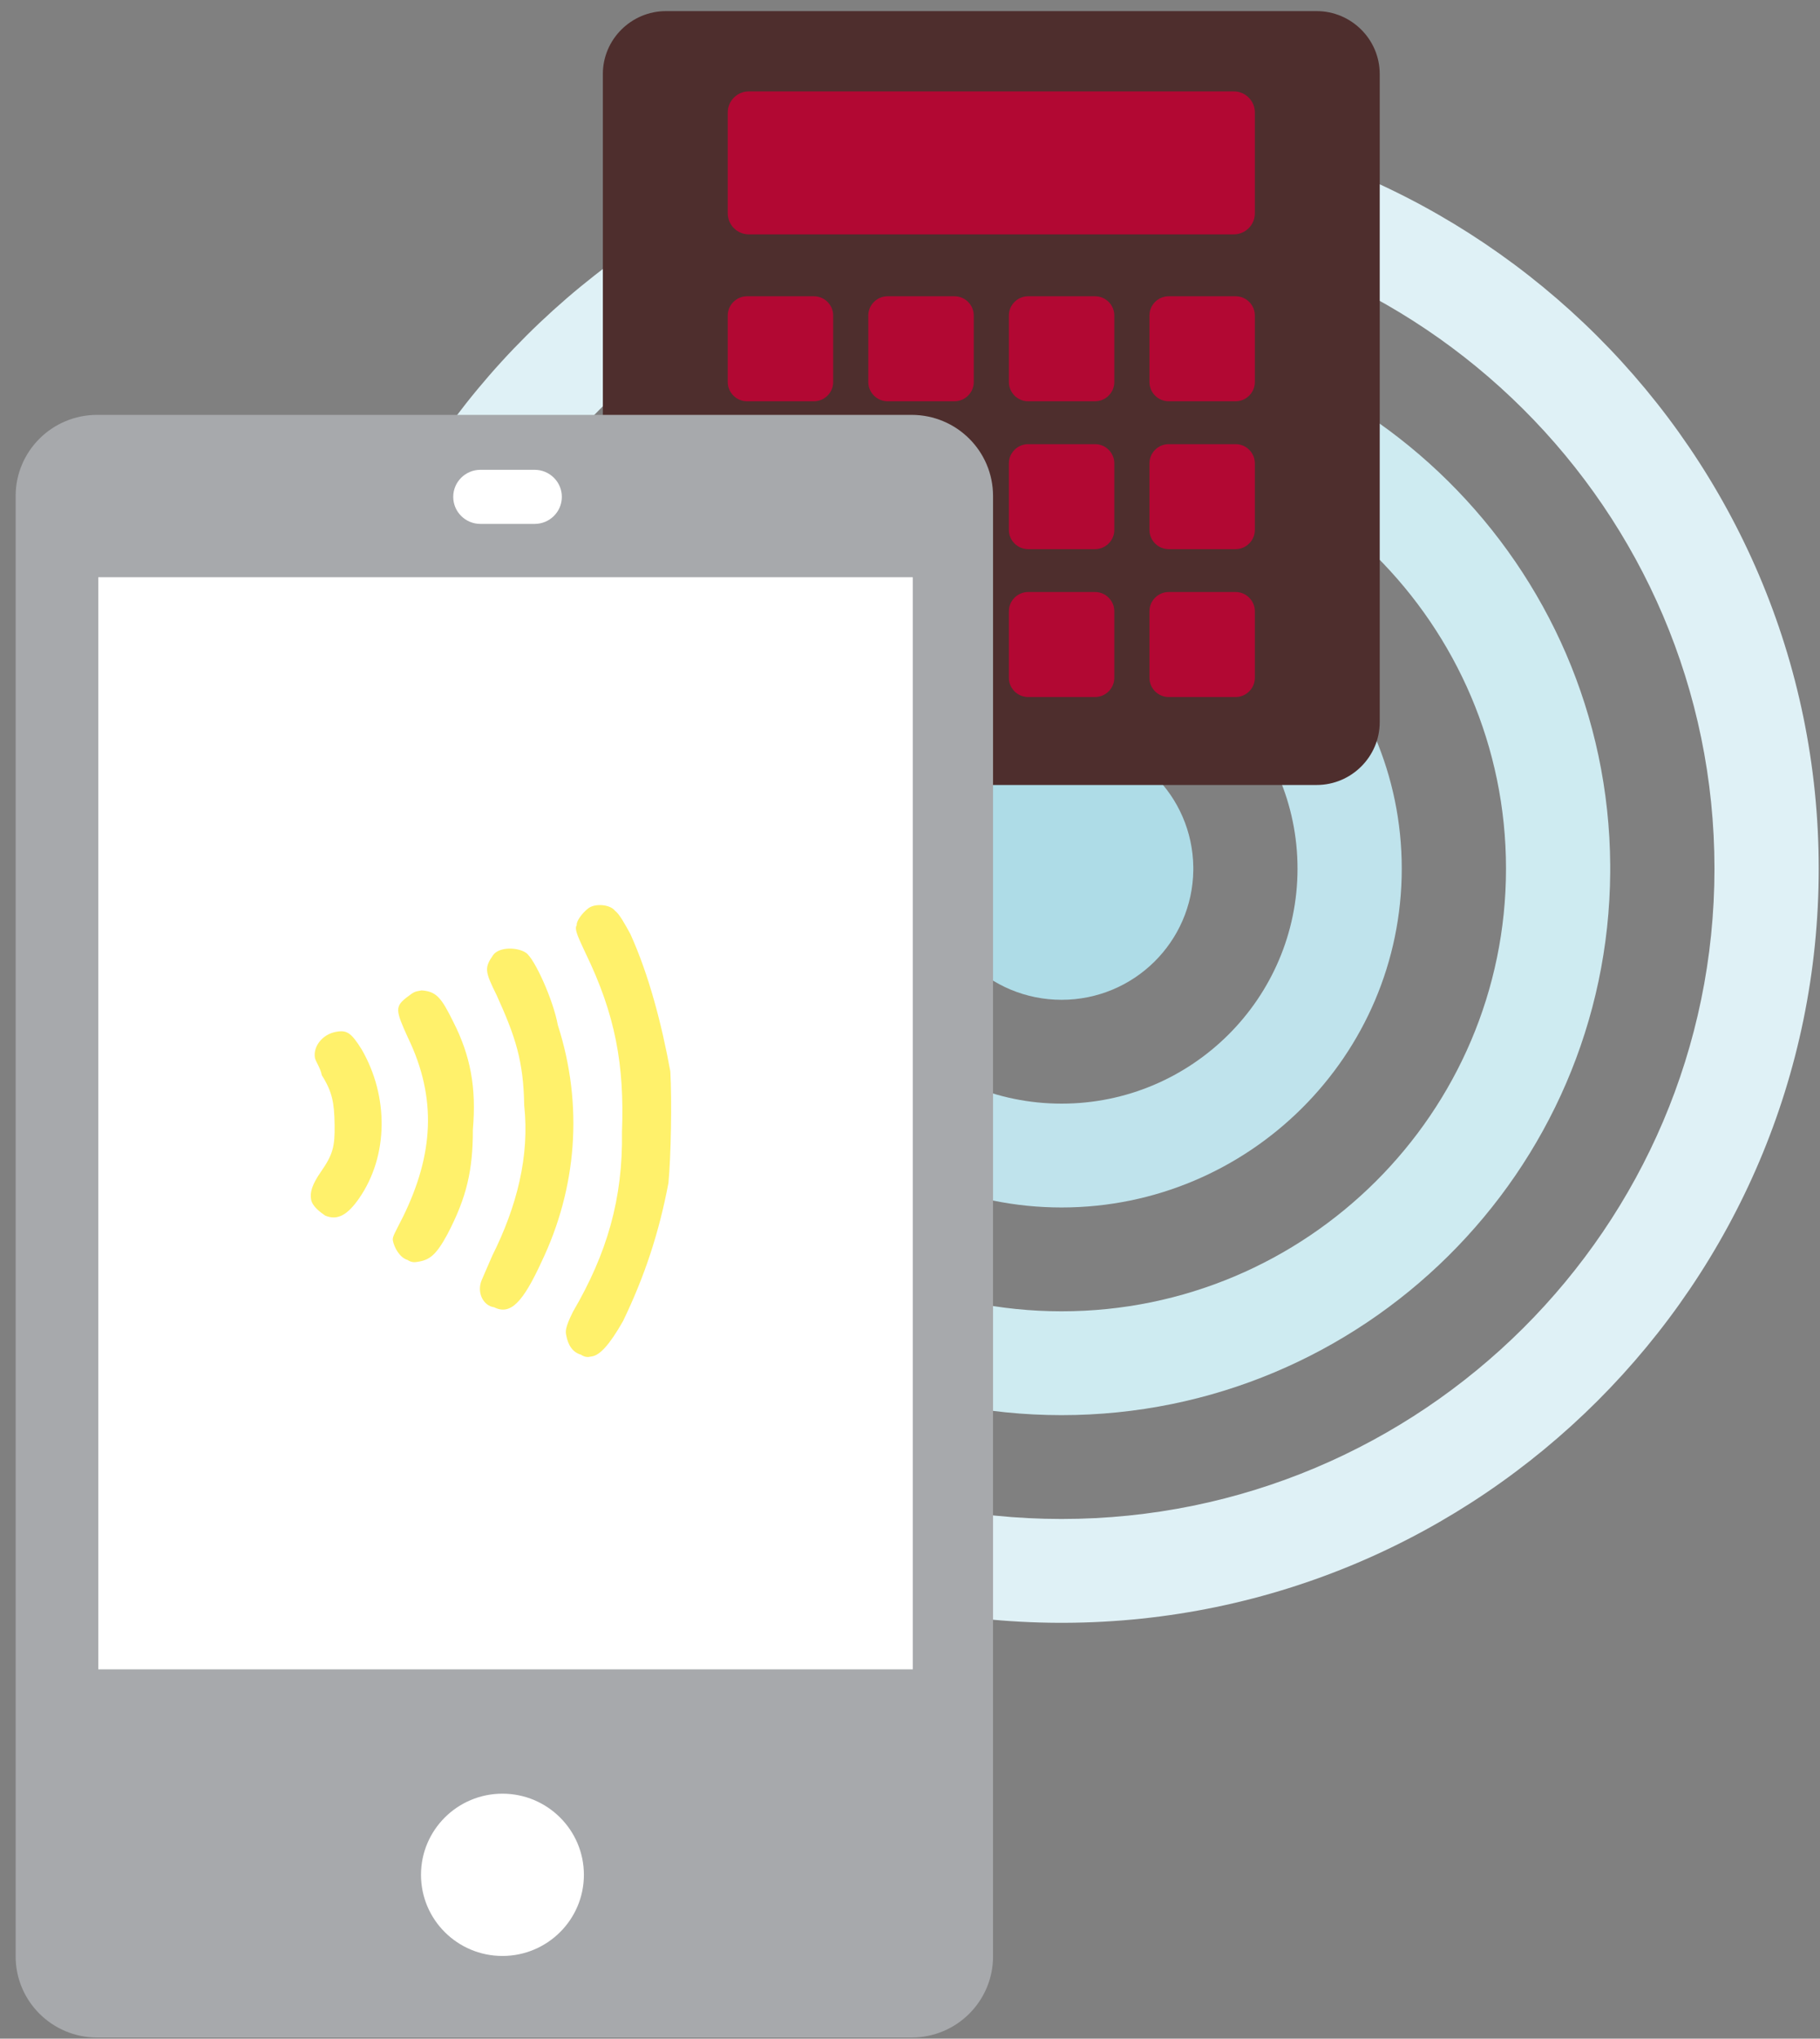
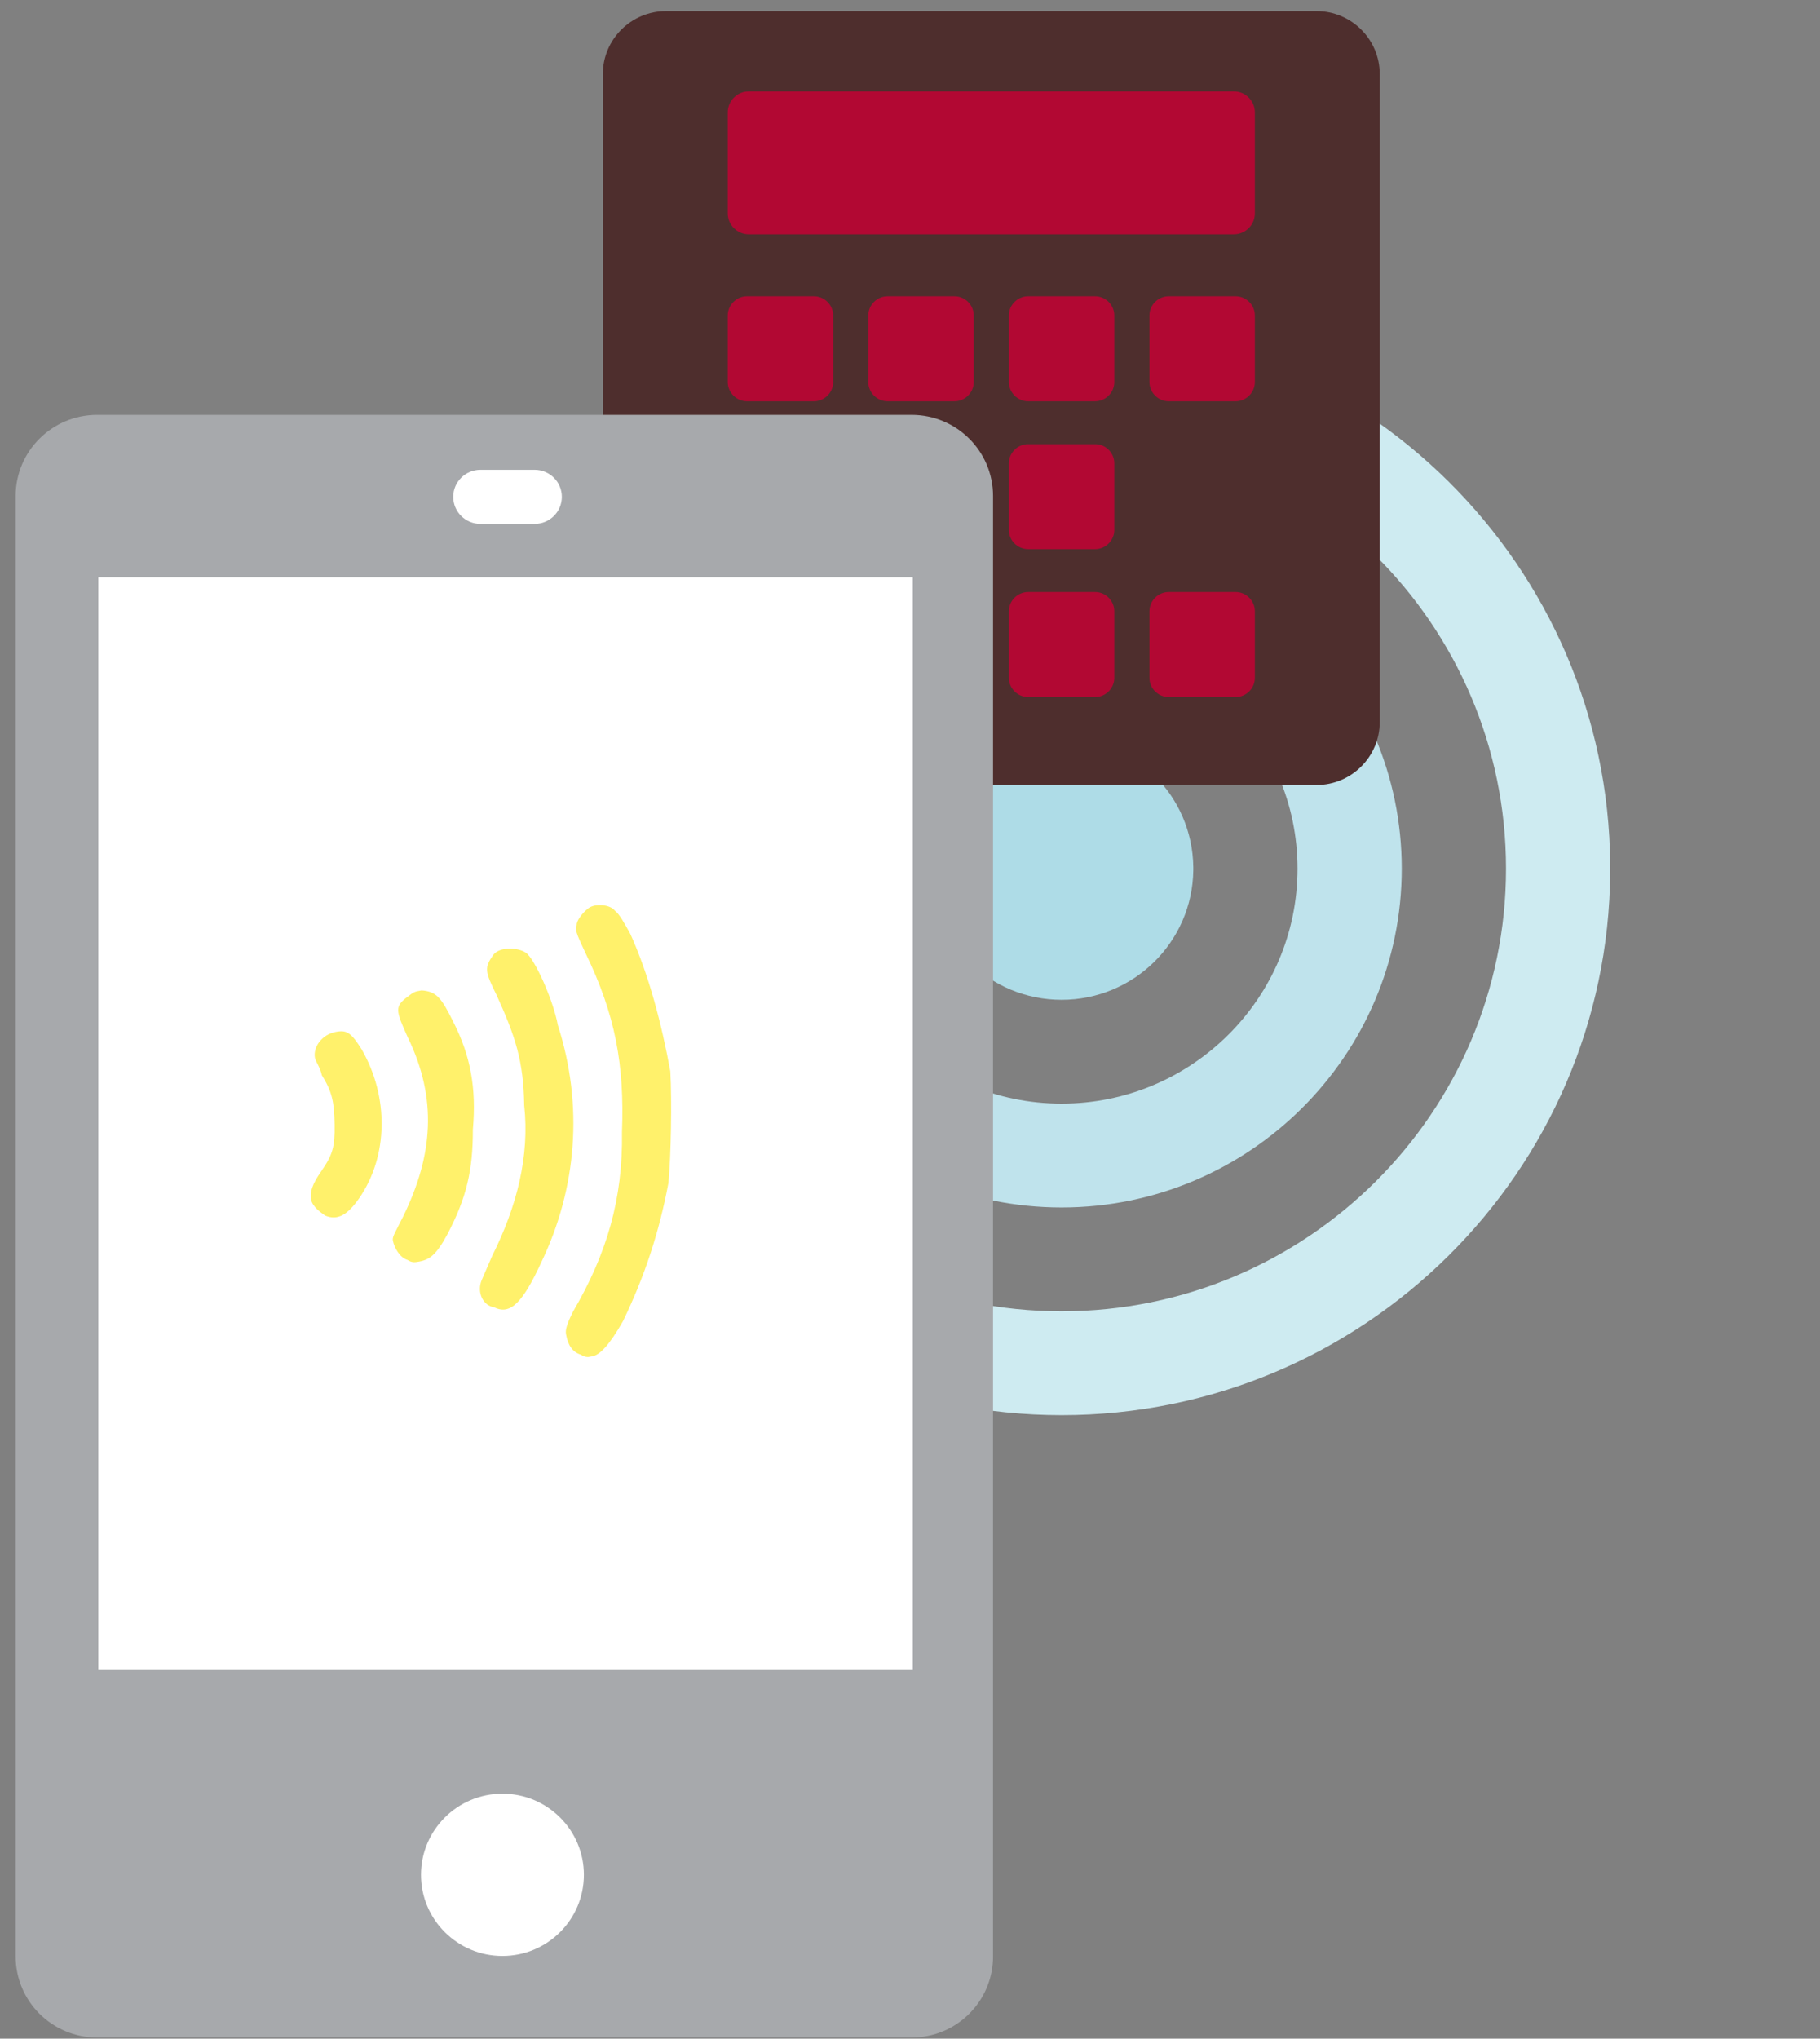
<svg xmlns="http://www.w3.org/2000/svg" xmlns:ns1="http://www.bohemiancoding.com/sketch/ns" width="67px" height="75px" viewBox="0 0 67 75" version="1.1">
  <rect x="0" y="0" width="67" height="75" fill="#808080" stroke="none" />
  <title>Payments</title>
  <desc>Created with Sketch.</desc>
  <defs />
  <g id="Page-3" stroke="none" stroke-width="1" fill="none" fill-rule="evenodd" ns1:type="MSPage">
    <g id="Desktop-HD" ns1:type="MSArtboardGroup" transform="translate(-451, -301)">
      <g id="Payments" ns1:type="MSLayerGroup" transform="translate(451, 301)">
        <g id="Money" transform="translate(0, 0.117)" ns1:type="MSShapeGroup">
-           <path d="M39.081,55.765 C25.827,55.765 15.046,45.032 15.046,31.839 C15.046,18.646 25.827,7.914 39.081,7.914 C52.334,7.914 63.115,18.646 63.115,31.839 C63.115,45.032 52.334,55.765 39.081,55.765 M39.081,4.093 C23.712,4.093 11.209,16.541 11.209,31.839 C11.209,47.105 23.656,59.53 38.978,59.585 L39.183,59.585 C54.505,59.53 66.953,47.105 66.953,31.839 C66.953,16.541 54.449,4.093 39.081,4.093" id="Fill-1" fill="#DFF1F6" />
          <path d="M39.081,48.125 C30.06,48.125 22.721,40.819 22.721,31.839 C22.721,22.859 30.06,15.553 39.081,15.553 C48.102,15.553 55.441,22.859 55.441,31.839 C55.441,40.819 48.102,48.125 39.081,48.125 M39.081,11.734 C27.944,11.734 18.884,20.753 18.884,31.839 C18.884,42.926 27.944,51.945 39.081,51.945 C50.176,51.945 59.21,42.993 59.277,31.963 L59.277,31.715 C59.21,20.686 50.176,11.734 39.081,11.734" id="Fill-2" fill="#CEEBF1" />
          <path d="M39.081,40.485 C34.292,40.485 30.395,36.606 30.395,31.84 C30.395,27.073 34.292,23.194 39.081,23.194 C43.87,23.194 47.766,27.073 47.766,31.84 C47.766,36.606 43.87,40.485 39.081,40.485 M39.129,19.374 L39.033,19.374 C32.15,19.4 26.559,24.982 26.559,31.84 C26.559,38.713 32.176,44.305 39.081,44.305 C45.986,44.305 51.603,38.713 51.603,31.84 C51.603,24.982 46.012,19.4 39.129,19.374" id="Fill-3" fill="#BFE3EC" />
          <path d="M39.124,27.014 L39.038,27.014 C36.408,27.036 34.279,29.142 34.233,31.754 L34.233,31.926 C34.28,34.55 36.432,36.665 39.081,36.665 C41.738,36.665 43.896,34.537 43.929,31.901 L43.929,31.779 C43.896,29.156 41.761,27.036 39.124,27.014" id="Fill-4" fill="#AEDCE7" />
          <path d="M48.47,28.762 L24.516,28.762 C23.239,28.762 22.193,27.722 22.193,26.451 L22.193,2.604 C22.193,1.333 23.239,0.292 24.516,0.292 L48.47,0.292 C49.748,0.292 50.792,1.333 50.792,2.604 L50.792,26.451 C50.792,27.722 49.748,28.762 48.47,28.762" id="Fill-5" fill="#4E2E2D" />
          <path d="M45.421,8.505 L27.566,8.505 C27.14,8.505 26.791,8.158 26.791,7.734 L26.791,4.017 C26.791,3.593 27.14,3.246 27.566,3.246 L45.421,3.246 C45.847,3.246 46.195,3.593 46.195,4.017 L46.195,7.734 C46.195,8.158 45.847,8.505 45.421,8.505" id="Fill-6" fill="#B20833" />
          <path d="M29.963,14.646 L27.501,14.646 C27.111,14.646 26.791,14.327 26.791,13.939 L26.791,11.489 C26.791,11.101 27.111,10.782 27.501,10.782 L29.963,10.782 C30.352,10.782 30.672,11.101 30.672,11.489 L30.672,13.939 C30.672,14.327 30.352,14.646 29.963,14.646" id="Fill-7" fill="#B20833" />
          <path d="M35.137,14.646 L32.675,14.646 C32.286,14.646 31.965,14.327 31.965,13.939 L31.965,11.489 C31.965,11.101 32.286,10.782 32.675,10.782 L35.137,10.782 C35.527,10.782 35.847,11.101 35.847,11.489 L35.847,13.939 C35.847,14.327 35.527,14.646 35.137,14.646" id="Fill-8" fill="#B20833" />
          <path d="M40.311,14.646 L37.85,14.646 C37.46,14.646 37.14,14.327 37.14,13.939 L37.14,11.489 C37.14,11.101 37.46,10.782 37.85,10.782 L40.311,10.782 C40.702,10.782 41.021,11.101 41.021,11.489 L41.021,13.939 C41.021,14.327 40.702,14.646 40.311,14.646" id="Fill-9" fill="#B20833" />
          <path d="M45.486,14.646 L43.025,14.646 C42.634,14.646 42.315,14.327 42.315,13.939 L42.315,11.489 C42.315,11.101 42.634,10.782 43.025,10.782 L45.486,10.782 C45.876,10.782 46.195,11.101 46.195,11.489 L46.195,13.939 C46.195,14.327 45.876,14.646 45.486,14.646" id="Fill-10" fill="#B20833" />
          <path d="M29.963,20.086 L27.501,20.086 C27.111,20.086 26.791,19.768 26.791,19.38 L26.791,16.929 C26.791,16.541 27.111,16.223 27.501,16.223 L29.963,16.223 C30.352,16.223 30.672,16.541 30.672,16.929 L30.672,19.38 C30.672,19.768 30.352,20.086 29.963,20.086" id="Fill-11" fill="#B20833" />
          <path d="M35.137,20.086 L32.675,20.086 C32.286,20.086 31.965,19.768 31.965,19.38 L31.965,16.929 C31.965,16.541 32.286,16.223 32.675,16.223 L35.137,16.223 C35.527,16.223 35.847,16.541 35.847,16.929 L35.847,19.38 C35.847,19.768 35.527,20.086 35.137,20.086" id="Fill-12" fill="#B20833" />
          <path d="M40.311,20.086 L37.85,20.086 C37.46,20.086 37.14,19.768 37.14,19.38 L37.14,16.929 C37.14,16.541 37.46,16.223 37.85,16.223 L40.311,16.223 C40.702,16.223 41.021,16.541 41.021,16.929 L41.021,19.38 C41.021,19.768 40.702,20.086 40.311,20.086" id="Fill-13" fill="#B20833" />
-           <path d="M45.486,20.086 L43.025,20.086 C42.634,20.086 42.315,19.768 42.315,19.38 L42.315,16.929 C42.315,16.541 42.634,16.223 43.025,16.223 L45.486,16.223 C45.876,16.223 46.195,16.541 46.195,16.929 L46.195,19.38 C46.195,19.768 45.876,20.086 45.486,20.086" id="Fill-14" fill="#B20833" />
          <path d="M29.963,25.526 L27.501,25.526 C27.111,25.526 26.791,25.209 26.791,24.82 L26.791,22.37 C26.791,21.982 27.111,21.663 27.501,21.663 L29.963,21.663 C30.352,21.663 30.672,21.982 30.672,22.37 L30.672,24.82 C30.672,25.209 30.352,25.526 29.963,25.526" id="Fill-15" fill="#B20833" />
          <path d="M35.137,25.526 L32.675,25.526 C32.286,25.526 31.965,25.209 31.965,24.82 L31.965,22.37 C31.965,21.982 32.286,21.663 32.675,21.663 L35.137,21.663 C35.527,21.663 35.847,21.982 35.847,22.37 L35.847,24.82 C35.847,25.209 35.527,25.526 35.137,25.526" id="Fill-16" fill="#B20833" />
          <path d="M40.311,25.526 L37.85,25.526 C37.46,25.526 37.14,25.209 37.14,24.82 L37.14,22.37 C37.14,21.982 37.46,21.663 37.85,21.663 L40.311,21.663 C40.702,21.663 41.021,21.982 41.021,22.37 L41.021,24.82 C41.021,25.209 40.702,25.526 40.311,25.526" id="Fill-17" fill="#B20833" />
          <path d="M45.486,25.526 L43.025,25.526 C42.634,25.526 42.315,25.209 42.315,24.82 L42.315,22.37 C42.315,21.982 42.634,21.663 43.025,21.663 L45.486,21.663 C45.876,21.663 46.195,21.982 46.195,22.37 L46.195,24.82 C46.195,25.209 45.876,25.526 45.486,25.526" id="Fill-18" fill="#B20833" />
          <path d="M33.559,15.146 L3.575,15.146 C1.919,15.146 0.576,16.482 0.576,18.13 L0.576,71.858 C0.576,73.505 1.919,74.842 3.575,74.842 L33.559,74.842 C35.216,74.842 36.557,73.505 36.557,71.858 L36.557,18.13 C36.557,16.482 35.216,15.146 33.559,15.146" id="Fill-19" fill="#A7A9AC" />
          <path d="M3.618,21.119 L33.602,21.119 L33.602,61.297 L3.618,61.297 L3.618,21.119 Z" id="Fill-20" fill="#FFFFFF" />
          <path d="M21.495,68.856 C21.495,70.505 20.151,71.841 18.496,71.841 C16.841,71.841 15.498,70.505 15.498,68.856 C15.498,67.208 16.841,65.871 18.496,65.871 C20.151,65.871 21.495,67.208 21.495,68.856" id="Fill-21" fill="#FFFFFF" />
          <path d="M11.97,44.603 C11.814,44.494 11.501,44.279 11.453,44.014 C11.404,43.75 11.488,43.461 11.813,42.993 C12.246,42.369 12.331,42.081 12.318,41.264 C12.305,40.448 12.233,40.051 11.847,39.44 C11.799,39.176 11.619,38.934 11.594,38.802 C11.521,38.406 11.846,37.937 12.376,37.842 C12.773,37.77 12.93,37.879 13.314,38.49 C14.315,40.219 14.303,42.405 13.222,43.966 C12.789,44.591 12.416,44.794 11.97,44.603" id="Fill-22" fill="#FFF16B" />
          <path d="M15.004,46.236 C14.715,46.152 14.51,45.78 14.462,45.516 C14.438,45.384 14.545,45.228 14.847,44.626 C15.941,42.382 16.108,40.305 15.012,38.047 C14.553,37.038 14.53,36.907 15.011,36.547 C15.251,36.367 15.251,36.367 15.517,36.319 C16.069,36.355 16.251,36.595 16.684,37.471 C17.323,38.721 17.541,39.909 17.408,41.433 C17.409,42.934 17.182,43.931 16.472,45.288 C16.064,46.044 15.823,46.225 15.426,46.296 C15.293,46.321 15.161,46.344 15.004,46.236" id="Fill-23" fill="#FFF16B" />
          <path d="M18.194,47.978 C17.773,47.918 17.544,47.413 17.736,46.969 C17.736,46.969 17.928,46.524 18.121,46.081 C19.023,44.28 19.503,42.418 19.297,40.546 C19.272,38.911 18.972,38.013 18.284,36.498 C17.85,35.623 17.827,35.49 18.151,35.023 C18.368,34.71 19.054,34.722 19.366,34.938 C19.68,35.154 20.366,36.667 20.535,37.593 C21.489,40.559 21.225,43.607 19.939,46.297 C19.254,47.787 18.796,48.279 18.194,47.978" id="Fill-24" fill="#FFF16B" />
          <path d="M21.385,49.72 C21.096,49.636 20.915,49.396 20.843,48.999 C20.819,48.867 20.795,48.735 21.096,48.135 C22.346,45.998 22.934,43.981 22.897,41.531 C22.991,39.058 22.653,37.209 21.557,34.951 C21.328,34.447 21.123,34.075 21.232,33.918 C21.208,33.785 21.425,33.474 21.664,33.294 C21.905,33.113 22.459,33.15 22.64,33.39 C22.796,33.499 23.001,33.871 23.205,34.243 C23.892,35.756 24.363,37.582 24.677,39.299 C24.737,40.378 24.702,42.434 24.607,43.406 C24.259,45.242 23.73,46.84 22.937,48.483 C22.419,49.396 22.071,49.733 21.806,49.781 L21.674,49.804 C21.674,49.804 21.542,49.829 21.385,49.72" id="Fill-25" fill="#FFF16B" />
          <path d="M19.683,19.157 L17.685,19.157 C17.133,19.157 16.685,18.712 16.685,18.162 C16.685,17.613 17.133,17.167 17.685,17.167 L19.683,17.167 C20.235,17.167 20.683,17.613 20.683,18.162 C20.683,18.712 20.235,19.157 19.683,19.157" id="Fill-26" fill="#FFFFFF" />
        </g>
      </g>
    </g>
  </g>
</svg>